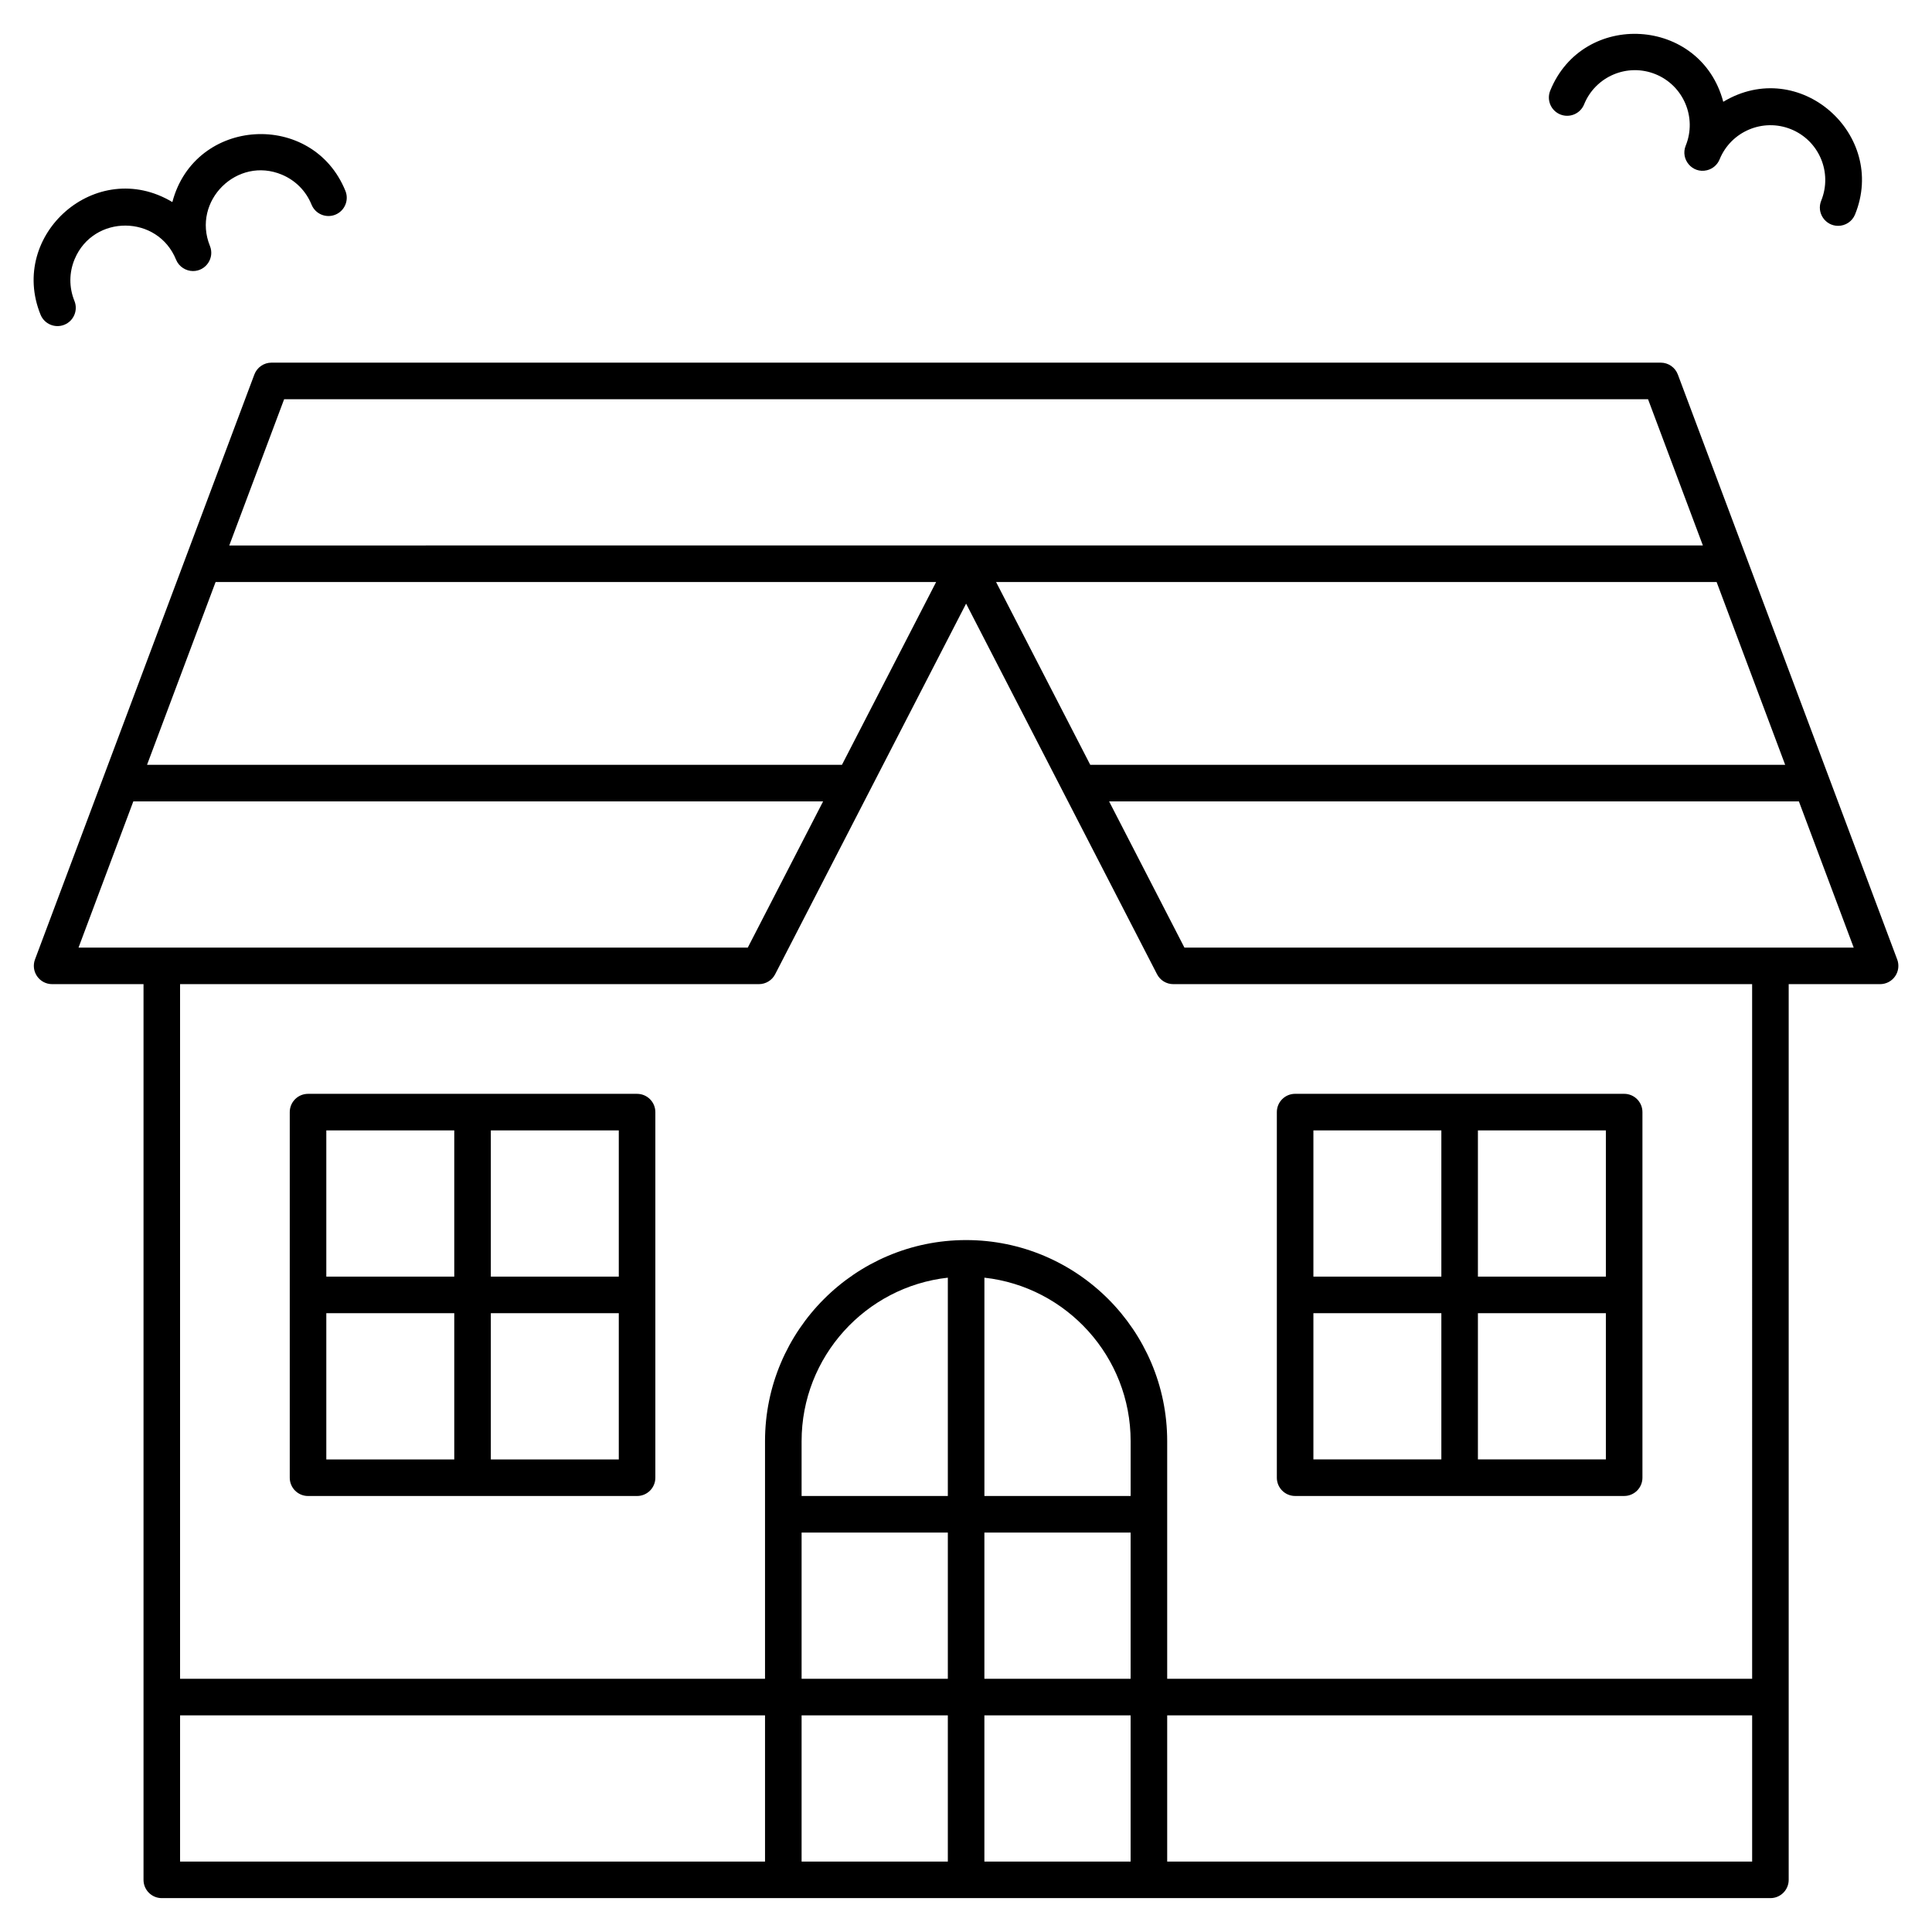
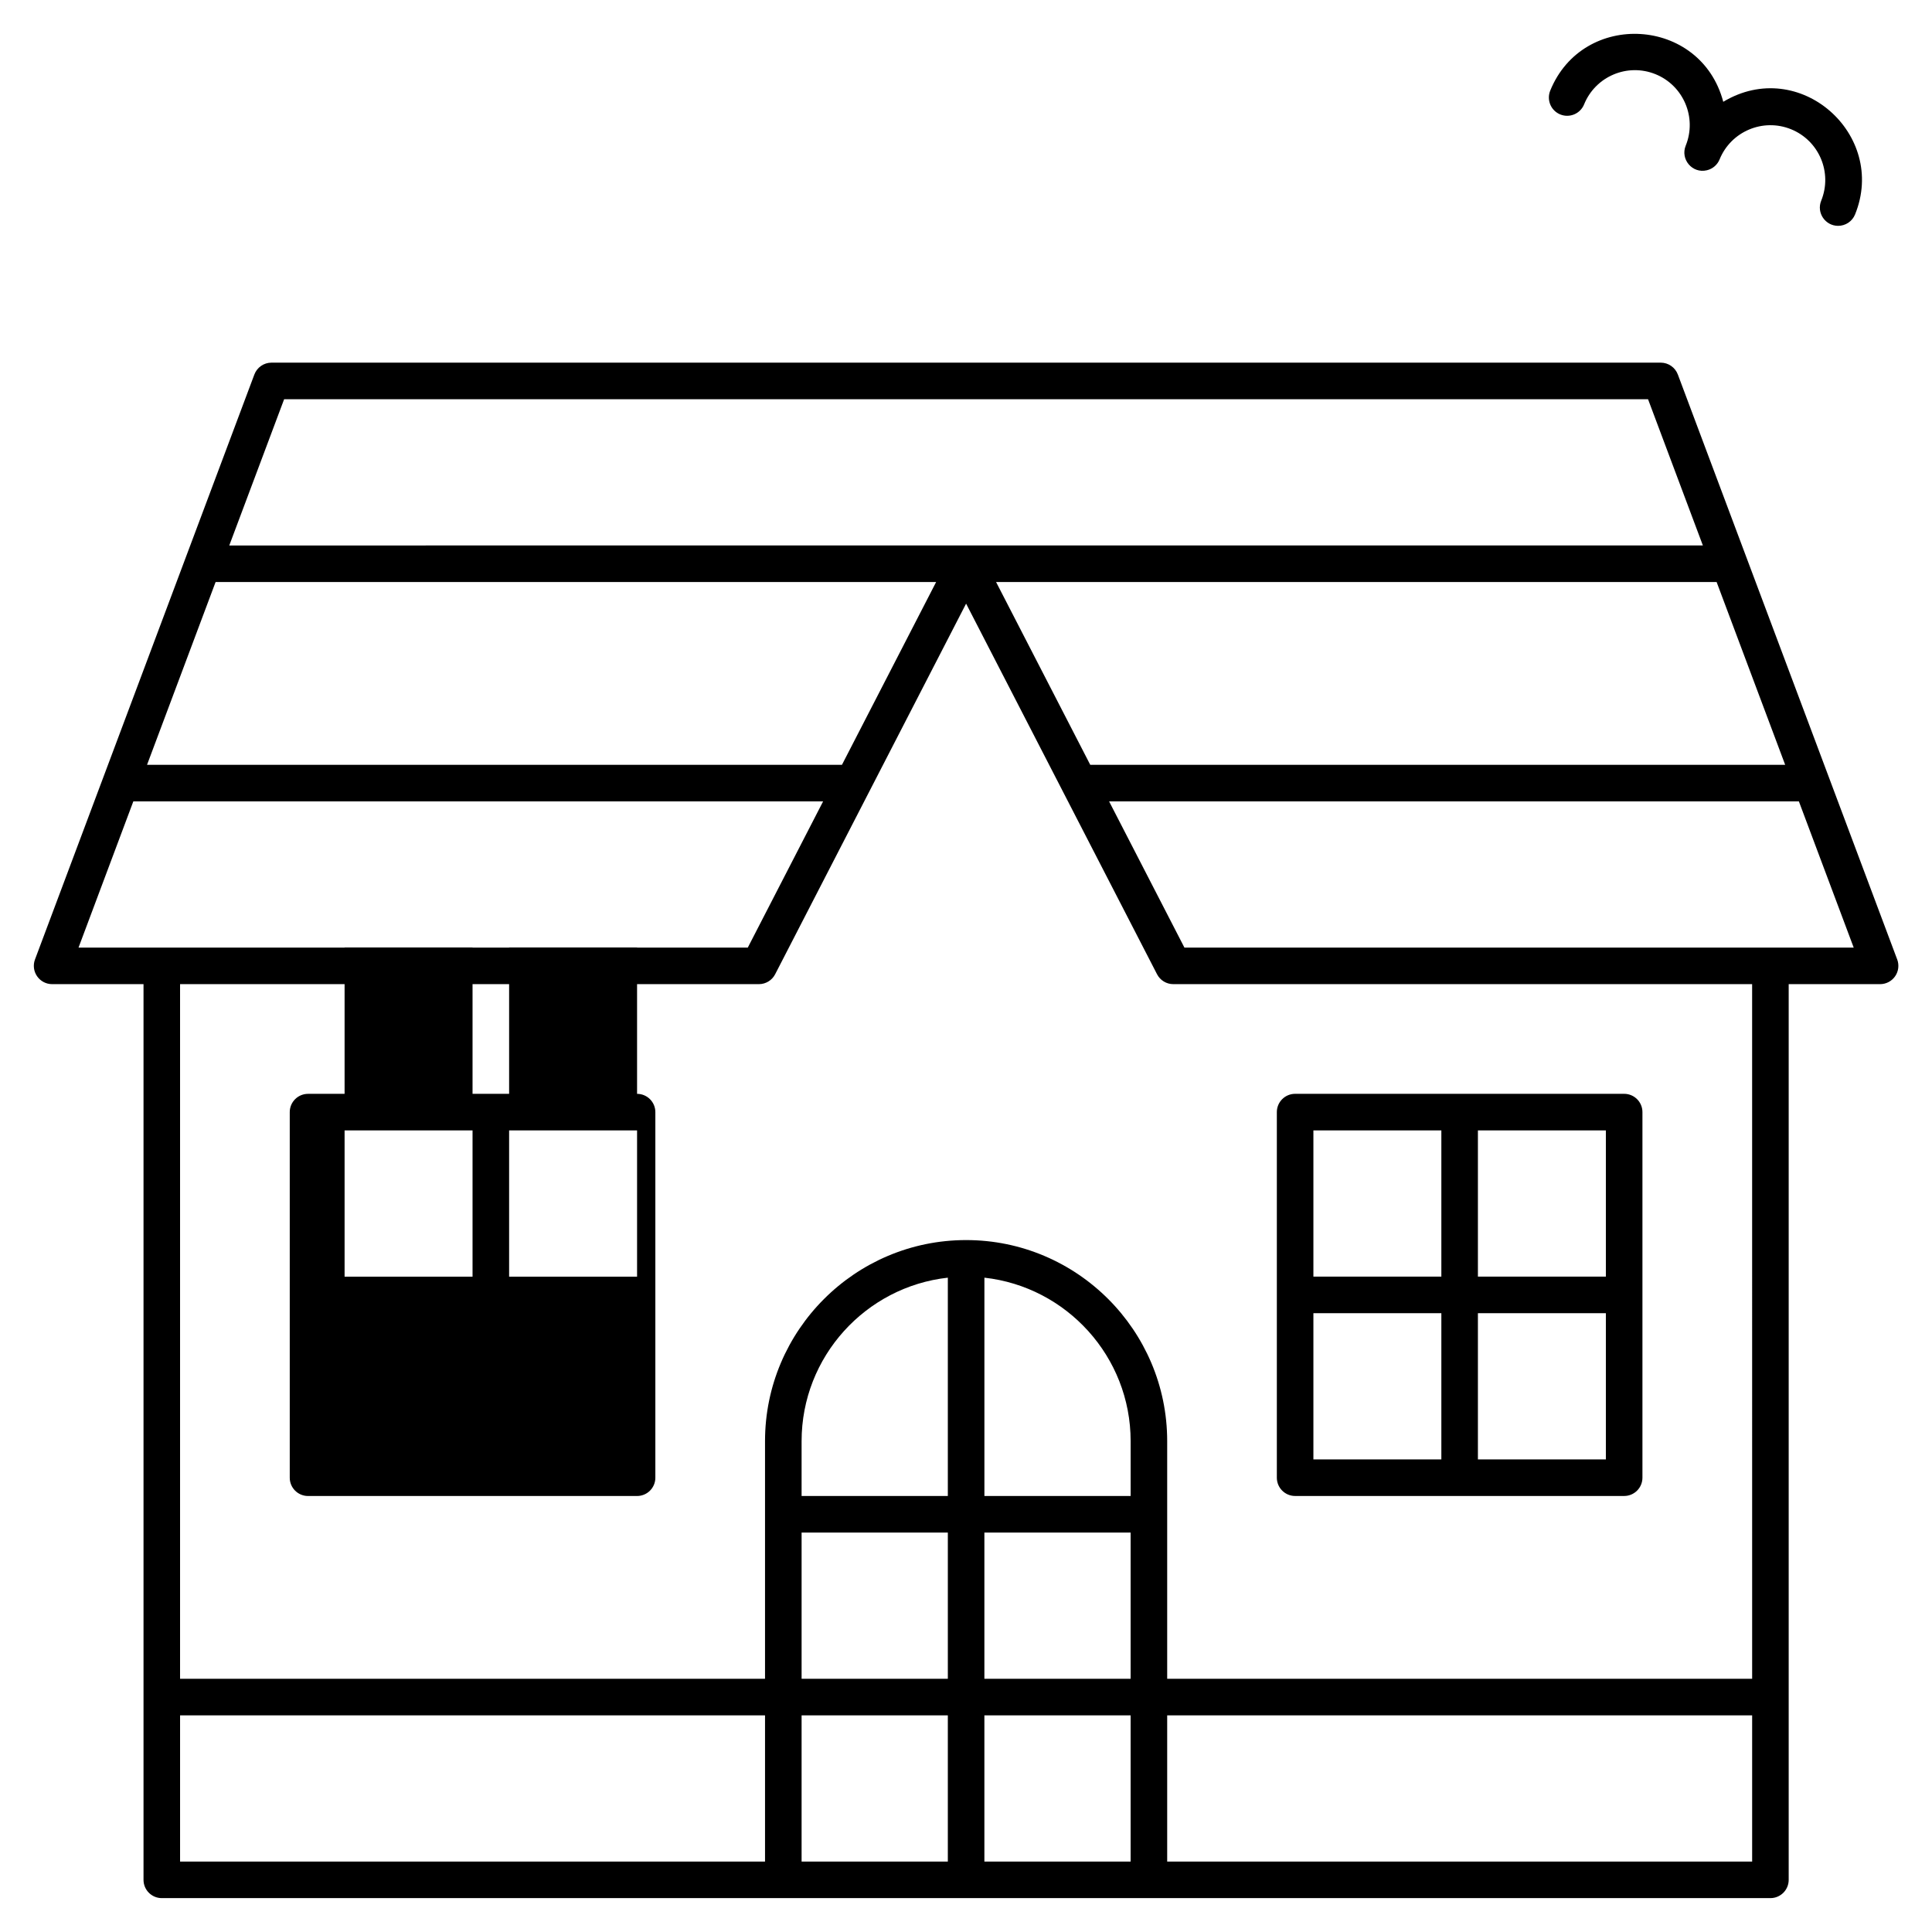
<svg xmlns="http://www.w3.org/2000/svg" fill="#000000" width="800px" height="800px" version="1.1" viewBox="144 144 512 512">
  <g>
    <path d="m646.78 398.27c-6.617-17.648-48.891-130.37-58.133-155.02-0.711-1.891-2.516-3.144-4.535-3.144h-368.17c-2.019 0-3.828 1.254-4.535 3.144-4.055 10.809-35.078 93.539-39.965 106.57l-18.168 48.441c-0.559 1.488-0.352 3.156 0.555 4.461 0.906 1.309 2.391 2.086 3.981 2.086h24.223v237.37c0 2.676 2.168 4.844 4.844 4.844h426.3c2.676 0 4.844-2.168 4.844-4.844v-237.37h24.223c1.59 0 3.078-0.777 3.981-2.086 0.906-1.301 1.113-2.969 0.555-4.457zm-29.691-51.586h-184.16l-24.957-48.441h190.95zm-397.79-96.887h361.45l14.531 38.754-390.52 0.004zm-18.164 48.445h190.95l-24.957 48.441h-184.16zm-21.801 58.133h182.8l-19.965 38.754h-177.36zm12.387 242.21h155.02v38.754h-155.02zm251.91-72.664v14.531h-38.754v-57.855c21.766 2.418 38.754 20.922 38.754 43.324zm-87.199 24.219h38.754v38.754h-38.754zm48.441 0h38.754v38.754h-38.754zm-9.688-9.688h-38.754v-14.531c0-22.402 16.984-40.906 38.754-43.324zm-38.754 58.133h38.754v38.754h-38.754zm48.441 38.754v-38.754h38.754v38.754zm48.445 0v-38.754h155.02v38.754zm155.02-48.441h-155.02v-62.977c0-29.383-23.906-53.289-53.289-53.289-29.383 0-53.289 23.906-53.289 53.289v62.977h-155.02v-184.09h153.4c1.812 0 3.477-1.012 4.305-2.625l50.602-98.215 50.602 98.215c0.832 1.613 2.492 2.625 4.305 2.625h153.4zm-150.45-193.77-19.965-38.754h182.8l14.531 38.754z" />
-     <path d="m312.83 433.88h-87.199c-2.676 0-4.844 2.168-4.844 4.844v96.887c0 2.676 2.168 4.844 4.844 4.844h87.199c2.676 0 4.844-2.168 4.844-4.844v-96.887c0-2.676-2.172-4.844-4.844-4.844zm-4.844 48.441h-33.91v-38.754h33.91zm-43.602-38.754v38.754h-33.91v-38.754zm-33.91 48.445h33.91v38.754h-33.91zm43.602 38.754v-38.754h33.91v38.754z" />
+     <path d="m312.83 433.88h-87.199c-2.676 0-4.844 2.168-4.844 4.844v96.887c0 2.676 2.168 4.844 4.844 4.844h87.199c2.676 0 4.844-2.168 4.844-4.844v-96.887c0-2.676-2.172-4.844-4.844-4.844zh-33.91v-38.754h33.91zm-43.602-38.754v38.754h-33.91v-38.754zm-33.91 48.445h33.91v38.754h-33.91zm43.602 38.754v-38.754h33.91v38.754z" />
    <path d="m487.22 540.45h87.199c2.676 0 4.844-2.168 4.844-4.844v-96.887c0-2.676-2.168-4.844-4.844-4.844h-87.199c-2.676 0-4.844 2.168-4.844 4.844v96.887c0 2.676 2.168 4.844 4.844 4.844zm4.844-48.441h33.91v38.754h-33.91zm43.598 38.754v-38.754h33.91v38.754zm33.91-48.445h-33.91v-38.754h33.91zm-43.598-38.754v38.754h-33.91v-38.754z" />
    <path d="m557.49 174.33c2.477 1.004 5.305-0.188 6.312-2.668 3.023-7.438 11.492-11.02 18.934-7.996 7.426 3.016 11.012 11.508 7.996 18.934-1.465 3.606 1.738 7.465 5.625 6.519 1.59-0.387 2.793-1.5 3.352-2.875 3.016-7.426 11.508-11.008 18.934-7.996 7.441 3.019 11.02 11.492 7.996 18.934-1.301 3.199 1.074 6.668 4.484 6.668 1.914 0 3.727-1.141 4.488-3.023 8.598-21.16-14.711-41.992-34.93-29.852-5.957-22.535-37.16-24.371-45.855-2.957-1.008 2.481 0.184 5.305 2.664 6.312z" />
-     <path d="m161.06 230.06c2.481-1.008 3.672-3.832 2.664-6.312-1.461-3.598-1.434-7.547 0.078-11.121 5.016-11.871 22-11.766 26.852 0.184 0.766 1.883 2.629 3.008 4.453 3.019 3.445 0.031 5.824-3.465 4.523-6.664-4.84-11.918 7.223-23.883 19.117-18.859 3.574 1.512 6.352 4.324 7.812 7.918 1.008 2.481 3.832 3.672 6.312 2.668 2.481-1.008 3.672-3.832 2.664-6.312-8.68-21.375-39.906-19.613-45.859 2.969-20.145-12.078-43.551 8.613-34.93 29.844 1.004 2.473 3.828 3.676 6.312 2.668z" />
  </g>
</svg>